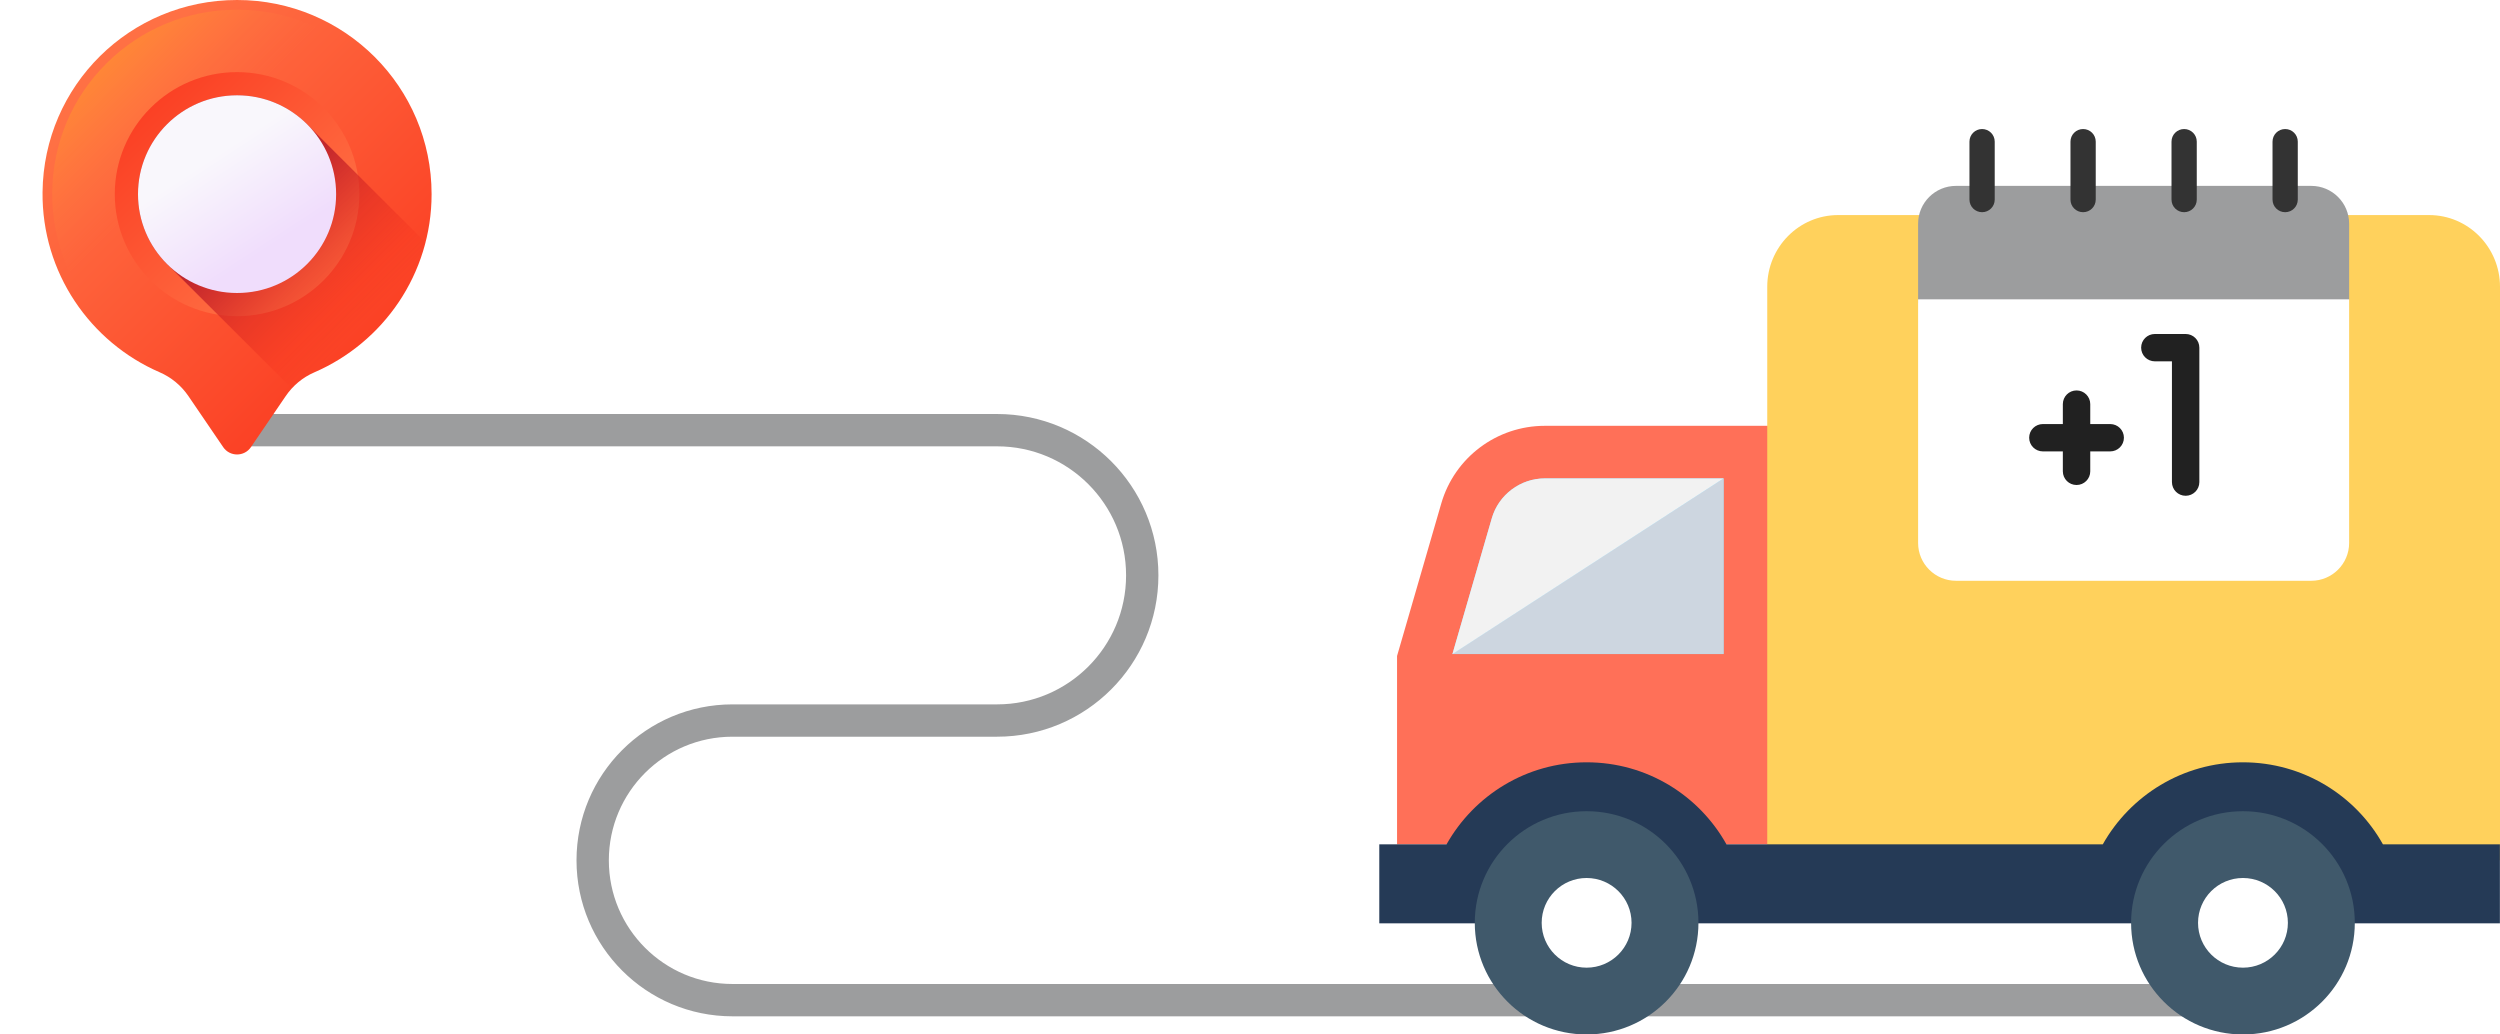
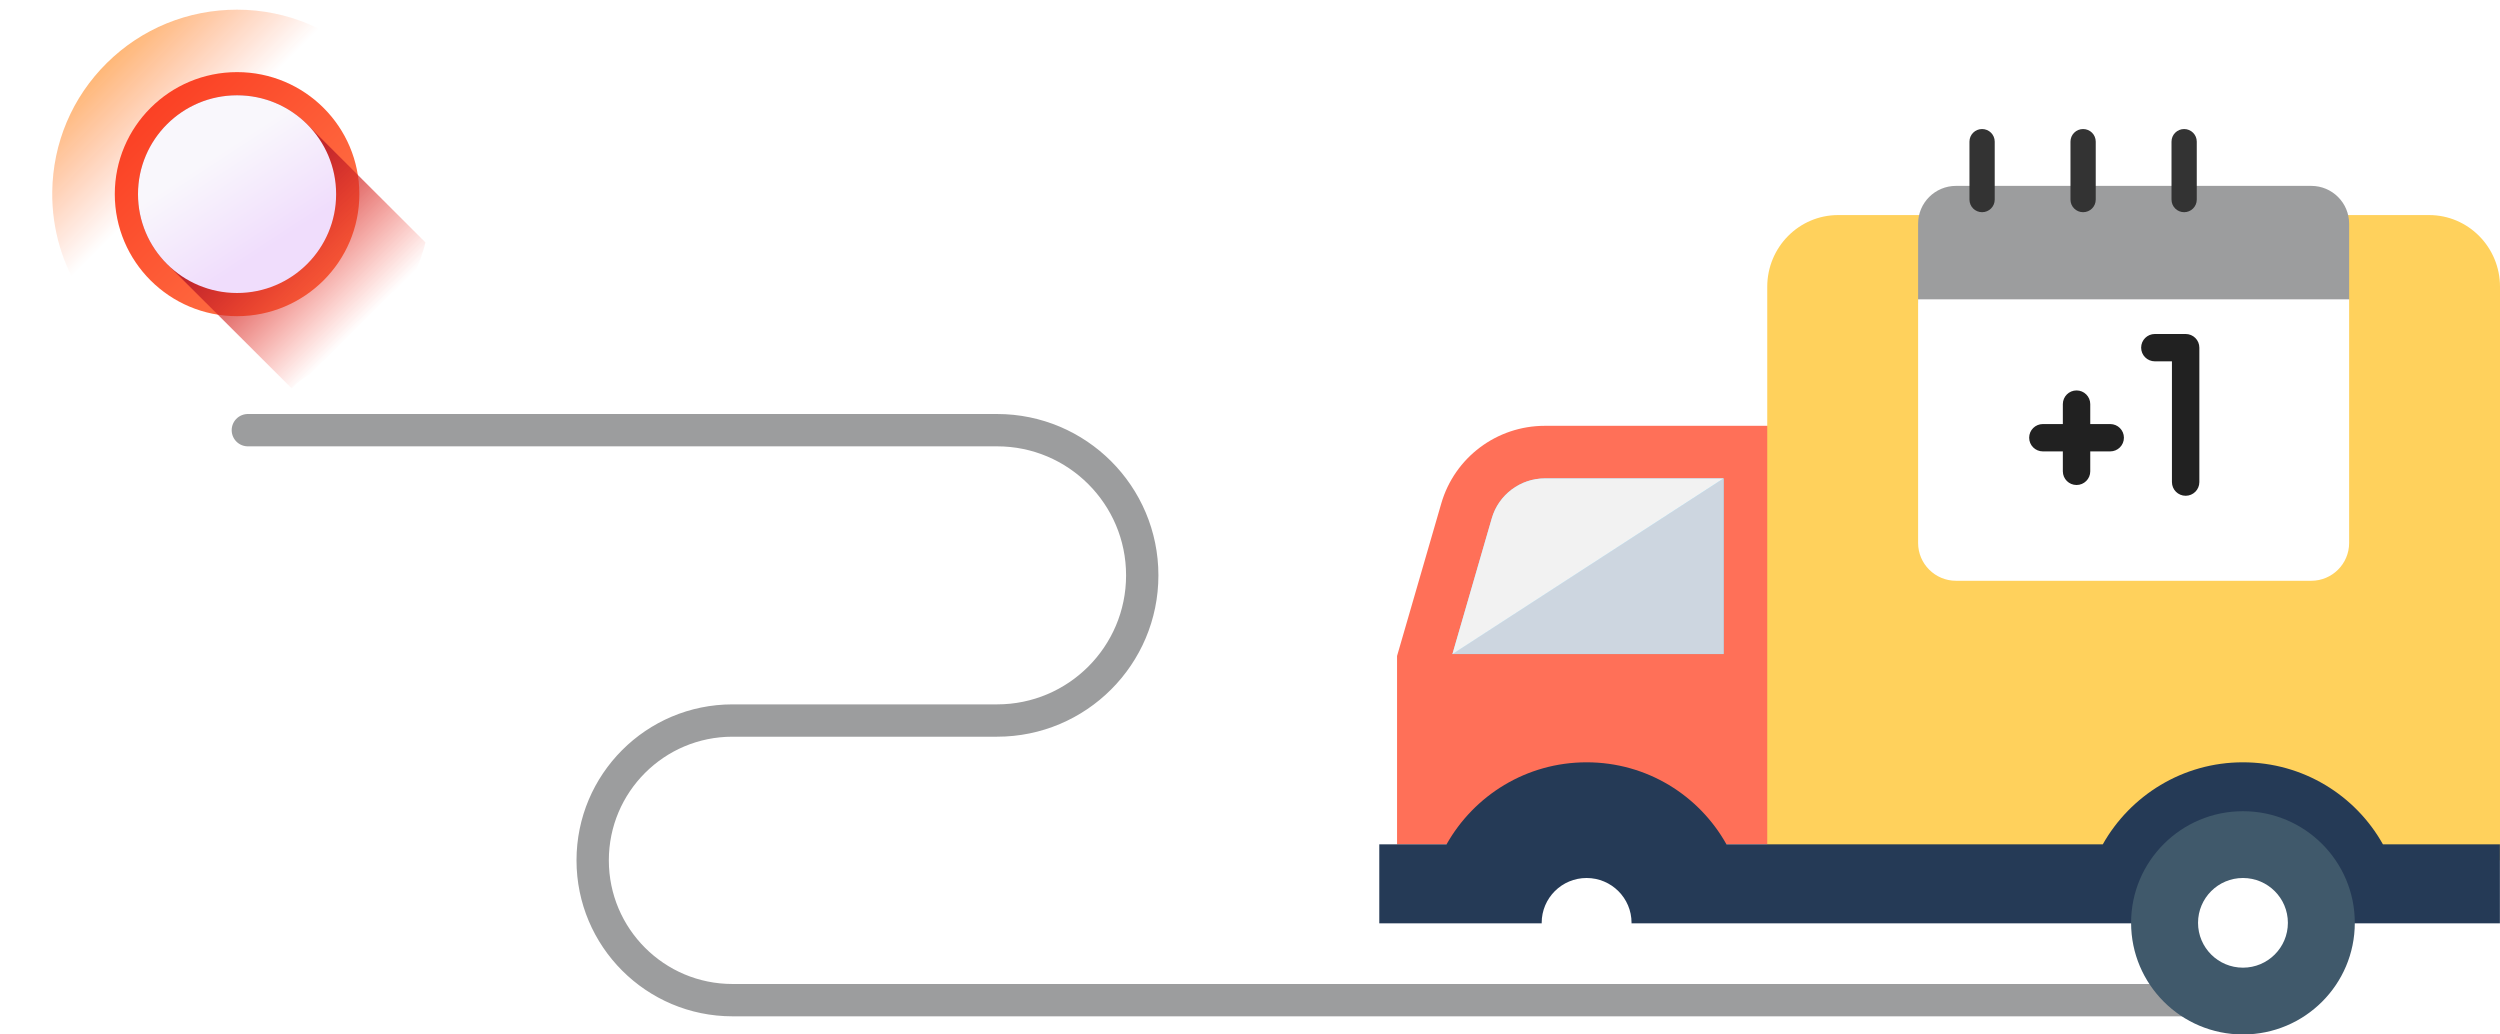
<svg xmlns="http://www.w3.org/2000/svg" width="116" height="48" viewBox="0 0 116 48" fill="none">
  <path d="M104.5 46.407H33.987C30.404 46.407 27.5 43.502 27.5 39.92V39.92C27.5 36.337 30.404 33.433 33.987 33.433H46.264C49.984 33.433 53 30.417 53 26.696V26.696C53 22.976 49.984 19.96 46.264 19.96H11.5" stroke="#9C9D9E" stroke-width="1.5" stroke-linecap="round" />
  <path d="M71.678 19.758H82.415V39.179H64.823V30.438L66.875 23.361C67.493 21.227 69.452 19.758 71.678 19.758Z" fill="#FF7058" />
  <path d="M67.392 30.35L69.221 24.042C69.536 22.957 70.546 22.198 71.678 22.198H79.972V30.35H67.392Z" fill="#84DBFF" />
  <path d="M67.389 30.344H79.976V22.193L67.389 30.344Z" fill="#CDD6E0" />
  <path d="M67.392 30.35L69.221 24.042C69.536 22.957 70.546 22.198 71.678 22.198H79.972L67.392 30.35Z" fill="#F2F2F2" />
  <path d="M112.71 9.979H85.29C83.474 9.979 82 11.469 82 13.308V39.919H116V13.308C116 11.469 114.527 9.979 112.71 9.979Z" fill="#FFD15C" />
  <path d="M63.999 39.177V42.842H115.995V39.177H110.568C109.301 36.907 106.863 35.371 104.069 35.371C101.285 35.371 98.847 36.907 97.569 39.177H80.107C78.84 36.907 76.415 35.371 73.62 35.371C70.825 35.371 68.398 36.907 67.12 39.177H63.999Z" fill="#253A56" />
-   <path d="M68.43 42.819C68.43 45.68 70.754 47.999 73.62 47.999C76.486 47.999 78.808 45.68 78.808 42.819C78.808 39.959 76.485 37.64 73.62 37.64C70.753 37.64 68.43 39.959 68.43 42.819Z" fill="#40596B" />
  <path d="M71.534 42.819C71.534 43.969 72.467 44.9 73.618 44.9C74.769 44.9 75.704 43.969 75.704 42.819C75.704 41.67 74.77 40.739 73.618 40.739C72.467 40.739 71.534 41.67 71.534 42.819Z" fill="white" />
  <path d="M98.883 42.819C98.883 45.68 101.208 47.999 104.073 47.999C106.939 47.999 109.263 45.68 109.263 42.819C109.263 39.959 106.939 37.64 104.073 37.64C101.208 37.64 98.883 39.959 98.883 42.819Z" fill="#40596B" />
  <path d="M101.989 42.819C101.989 43.969 102.921 44.9 104.073 44.9C105.225 44.9 106.158 43.969 106.158 42.819C106.158 41.67 105.224 40.739 104.073 40.739C102.922 40.739 101.989 41.67 101.989 42.819Z" fill="white" />
  <g clip-path="url(#clip0_14520_43937)">
-     <path d="M20.026 9.008C20.026 4.033 15.985 0 11 0C6.037 0 2.024 3.963 1.974 8.916C1.937 12.656 4.184 15.877 7.409 17.274C7.949 17.508 8.41 17.891 8.741 18.376L10.356 20.747C10.665 21.201 11.335 21.201 11.643 20.747L13.258 18.377C13.588 17.892 14.047 17.509 14.585 17.277C17.786 15.892 20.026 12.711 20.026 9.008Z" fill="url(#paint0_linear_14520_43937)" />
    <path d="M11 20.639C10.948 20.639 10.817 20.625 10.729 20.495L9.114 18.124C8.734 17.567 8.207 17.13 7.589 16.863C4.417 15.489 2.39 12.371 2.424 8.92C2.447 6.644 3.348 4.513 4.961 2.92C6.574 1.326 8.719 0.449 11 0.449H11C15.729 0.449 19.576 4.289 19.576 9.008C19.576 12.423 17.547 15.507 14.407 16.865C13.793 17.131 13.267 17.566 12.887 18.124L11.272 20.495C11.184 20.625 11.053 20.639 11 20.639Z" fill="url(#paint1_linear_14520_43937)" />
    <path d="M11 14.671C14.133 14.671 16.674 12.135 16.674 9.008C16.674 5.881 14.133 3.346 11 3.346C7.866 3.346 5.326 5.881 5.326 9.008C5.326 12.135 7.866 14.671 11 14.671Z" fill="url(#paint2_linear_14520_43937)" />
    <path d="M19.743 11.251L14.353 5.871C13.514 4.979 12.322 4.421 11 4.421C8.461 4.421 6.403 6.475 6.403 9.008C6.403 10.328 6.962 11.518 7.856 12.354L13.537 18.024C13.829 17.706 14.185 17.45 14.585 17.277C17.117 16.182 19.047 13.963 19.743 11.251Z" fill="url(#paint3_linear_14520_43937)" />
    <path d="M11 13.595C13.538 13.595 15.596 11.541 15.596 9.008C15.596 6.475 13.538 4.421 11 4.421C8.461 4.421 6.403 6.475 6.403 9.008C6.403 11.541 8.461 13.595 11 13.595Z" fill="url(#paint4_linear_14520_43937)" />
  </g>
  <g filter="url(#filter0_d_14520_43937)">
    <path d="M109 9.38C109 8.411 108.213 7.625 107.242 7.625H90.758C89.787 7.625 89 8.411 89 9.38V12.888C89 13.211 89.262 13.473 89.586 13.473H108.414C108.738 13.473 109 13.211 109 12.888V9.38Z" fill="#9C9D9E" />
    <path d="M89 12.888V24.194C89 25.161 89.789 25.948 90.758 25.948H107.242C108.211 25.948 109 25.161 109 24.194V12.888H89Z" fill="white" />
  </g>
  <path d="M96.07 6.572V9.262C96.07 9.585 96.333 9.846 96.656 9.846C96.98 9.846 97.242 9.585 97.242 9.262V6.572C97.242 6.249 96.98 5.987 96.656 5.987C96.333 5.987 96.07 6.249 96.07 6.572Z" fill="#333333" />
-   <path d="M105.445 6.572V9.262C105.445 9.585 105.708 9.846 106.031 9.846C106.355 9.846 106.617 9.585 106.617 9.262V6.572C106.617 6.249 106.355 5.987 106.031 5.987C105.708 5.987 105.445 6.249 105.445 6.572Z" fill="#333333" />
  <path d="M100.758 6.572V9.262C100.758 9.585 101.02 9.846 101.344 9.846C101.667 9.846 101.93 9.585 101.93 9.262V6.572C101.93 6.249 101.667 5.987 101.344 5.987C101.02 5.987 100.758 6.249 100.758 6.572Z" fill="#333333" />
  <path d="M91.383 6.572V9.262C91.383 9.585 91.645 9.846 91.969 9.846C92.292 9.846 92.555 9.585 92.555 9.262V6.572C92.555 6.249 92.292 5.987 91.969 5.987C91.645 5.987 91.383 6.249 91.383 6.572Z" fill="#333333" />
  <path d="M101.414 15.547H99.985C99.661 15.547 99.399 15.808 99.399 16.131C99.399 16.454 99.661 16.716 99.985 16.716H100.828V22.369C100.828 22.692 101.09 22.954 101.414 22.954C101.738 22.954 102 22.692 102 22.369V16.131C102 15.808 101.738 15.547 101.414 15.547Z" fill="#212121" stroke="#212121" stroke-width="0.1" />
  <path d="M97.914 19.726H96.938V18.751C96.938 18.428 96.675 18.166 96.352 18.166C96.028 18.166 95.766 18.428 95.766 18.751V19.726H94.789C94.466 19.726 94.203 19.987 94.203 20.31C94.203 20.633 94.466 20.895 94.789 20.895H95.766V21.87C95.766 22.193 96.028 22.454 96.352 22.454C96.675 22.454 96.938 22.193 96.938 21.87V20.895H97.914C98.238 20.895 98.5 20.633 98.5 20.31C98.5 19.987 98.238 19.726 97.914 19.726Z" fill="#212121" stroke="#212121" stroke-width="0.1" />
  <defs>
    <filter id="filter0_d_14520_43937" x="87" y="6.625" width="24" height="22.323" filterUnits="userSpaceOnUse" color-interpolation-filters="sRGB">
      <feFlood flood-opacity="0" result="BackgroundImageFix" />
      <feColorMatrix in="SourceAlpha" type="matrix" values="0 0 0 0 0 0 0 0 0 0 0 0 0 0 0 0 0 0 127 0" result="hardAlpha" />
      <feOffset dy="1" />
      <feGaussianBlur stdDeviation="1" />
      <feComposite in2="hardAlpha" operator="out" />
      <feColorMatrix type="matrix" values="0 0 0 0 0 0 0 0 0 0 0 0 0 0 0 0 0 0 0.3 0" />
      <feBlend mode="normal" in2="BackgroundImageFix" result="effect1_dropShadow_14520_43937" />
      <feBlend mode="normal" in="SourceGraphic" in2="effect1_dropShadow_14520_43937" result="shape" />
    </filter>
    <linearGradient id="paint0_linear_14520_43937" x1="5.552" y1="3.571" x2="23.526" y2="21.581" gradientUnits="userSpaceOnUse">
      <stop stop-color="#FF7044" />
      <stop offset="1" stop-color="#F92814" />
    </linearGradient>
    <linearGradient id="paint1_linear_14520_43937" x1="9.065" y1="7.081" x2="2.748" y2="0.753" gradientUnits="userSpaceOnUse">
      <stop stop-color="#FF7044" stop-opacity="0" />
      <stop offset="1" stop-color="#FFA425" />
    </linearGradient>
    <linearGradient id="paint2_linear_14520_43937" x1="14.421" y1="12.422" x2="3.128" y2="1.106" gradientUnits="userSpaceOnUse">
      <stop stop-color="#FF7044" />
      <stop offset="1" stop-color="#F92814" />
    </linearGradient>
    <linearGradient id="paint3_linear_14520_43937" x1="16.902" y1="14.899" x2="11.897" y2="9.883" gradientUnits="userSpaceOnUse">
      <stop stop-color="#F92814" stop-opacity="0" />
      <stop offset="1" stop-color="#C1272D" />
    </linearGradient>
    <linearGradient id="paint4_linear_14520_43937" x1="9.874" y1="7.296" x2="12.583" y2="11.434" gradientUnits="userSpaceOnUse">
      <stop stop-color="#F9F7FC" />
      <stop offset="1" stop-color="#F0DDFC" />
    </linearGradient>
    <clipPath id="clip0_14520_43937">
      <rect width="22" height="21.956" fill="white" />
    </clipPath>
  </defs>
</svg>